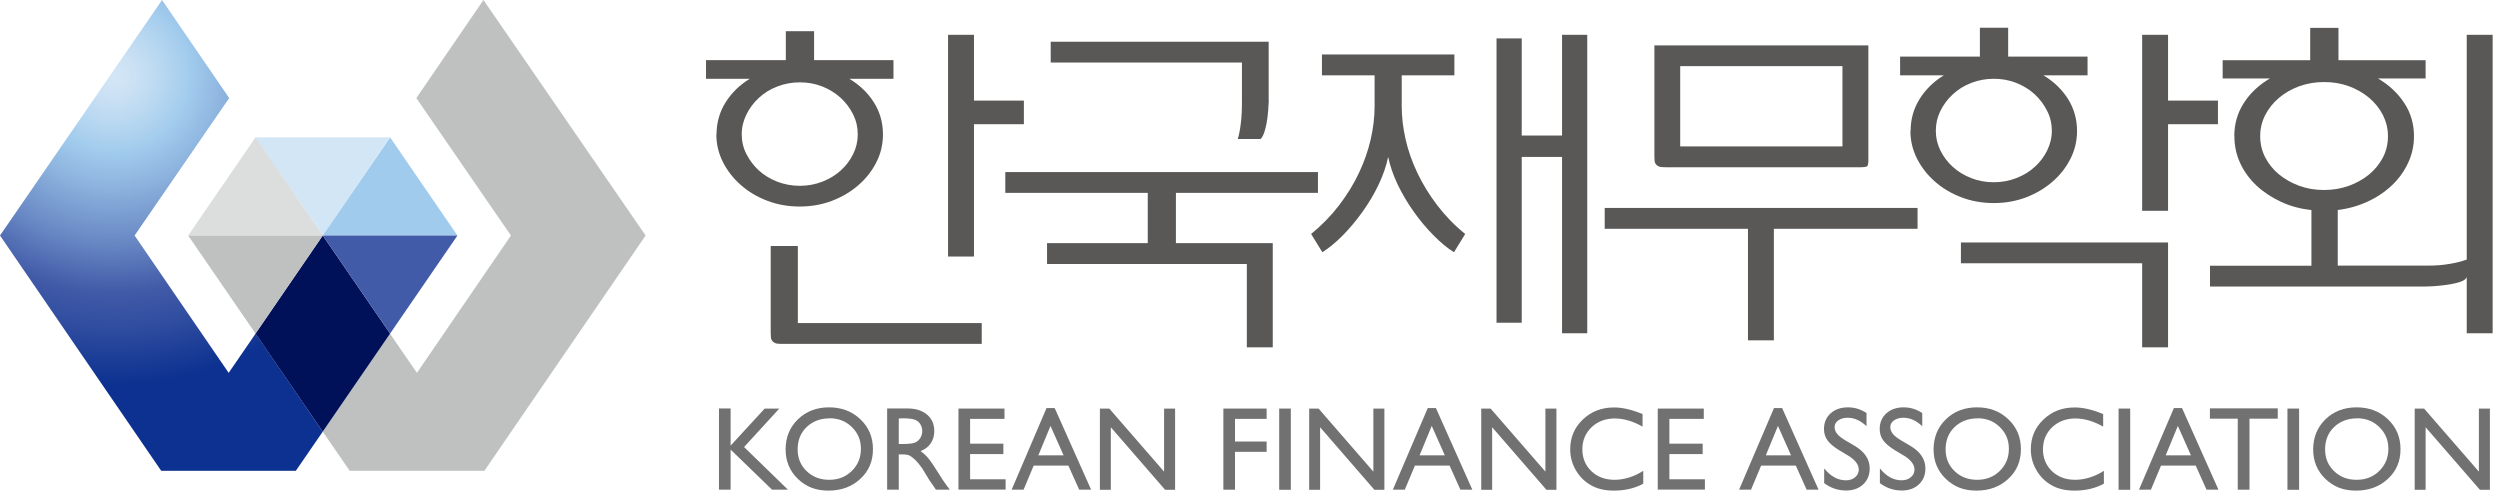
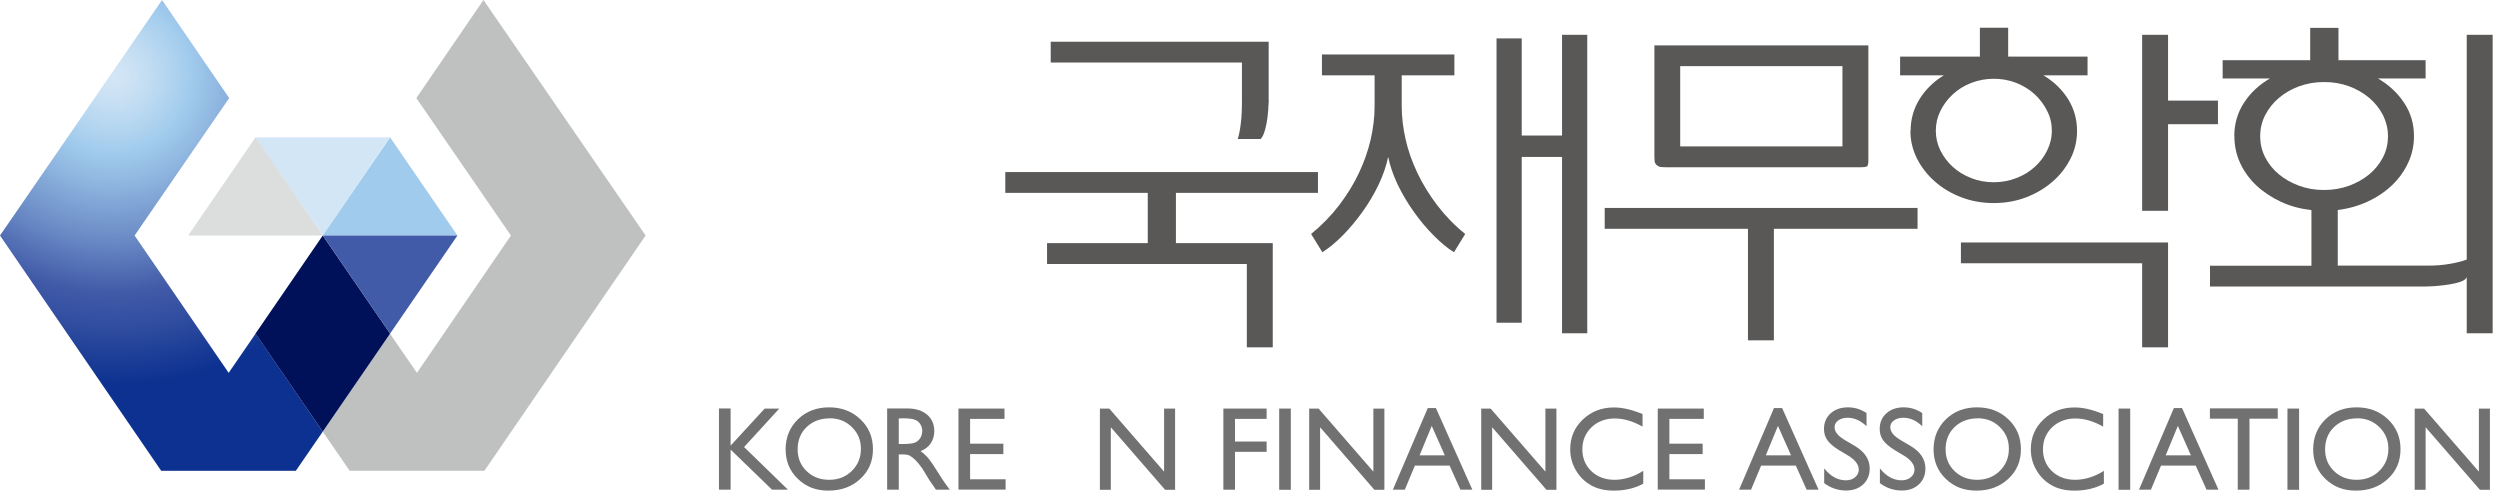
<svg xmlns="http://www.w3.org/2000/svg" width="245" height="49" viewBox="0 0 245 49" fill="none">
  <g clip-path="url(#clip0_35_2)">
-     <path d="M70.22 13.17C70.22 12.02 70.52 10.97 71.11 10.03C71.7 9.09 72.49 8.32 73.48 7.72H69.19V5.89H77.01V3.06H79.78V5.89H87.56V7.72H83.23C84.24 8.32 85.04 9.09 85.64 10.03C86.23 10.97 86.53 12.02 86.53 13.17C86.53 14.14 86.32 15.04 85.89 15.89C85.46 16.74 84.88 17.49 84.14 18.13C83.41 18.77 82.55 19.29 81.56 19.67C80.57 20.05 79.51 20.24 78.37 20.24C77.23 20.24 76.17 20.05 75.18 19.67C74.19 19.29 73.33 18.78 72.6 18.13C71.87 17.49 71.28 16.74 70.85 15.89C70.42 15.04 70.2 14.13 70.2 13.17H70.22ZM72.69 13.16C72.69 13.85 72.84 14.5 73.15 15.1C73.46 15.7 73.86 16.24 74.36 16.7C74.87 17.16 75.47 17.53 76.16 17.8C76.86 18.07 77.6 18.21 78.38 18.21C79.16 18.21 79.9 18.07 80.6 17.8C81.3 17.52 81.9 17.16 82.4 16.7C82.91 16.24 83.31 15.71 83.61 15.1C83.91 14.49 84.06 13.85 84.06 13.16C84.06 12.47 83.91 11.82 83.61 11.22C83.31 10.61 82.9 10.07 82.4 9.6C81.89 9.13 81.29 8.76 80.6 8.48C79.9 8.2 79.16 8.07 78.38 8.07C77.6 8.07 76.86 8.21 76.16 8.48C75.46 8.75 74.86 9.13 74.36 9.6C73.85 10.07 73.45 10.61 73.15 11.22C72.85 11.83 72.69 12.47 72.69 13.16ZM76.71 33.7C76.56 33.7 76.39 33.7 76.22 33.68C76.04 33.67 75.89 33.61 75.76 33.49C75.63 33.37 75.56 33.24 75.55 33.08C75.54 32.92 75.53 32.77 75.53 32.63V24.11H78.19V31.66H96.21V33.7H76.71ZM95.45 12.17V25.14H92.91V3.41H95.45V9.86H100.34V12.17H95.45Z" fill="#595857" />
    <path d="M129.16 16.86V18.9H115.24V23.83H124.73V34.04H122.19V25.87H102.61V23.83H112.48V18.9H98.52V16.86H129.18H129.16ZM124.34 9.86C124.31 10.53 124.27 11.08 124.21 11.53C124.15 11.98 124.08 12.35 124 12.63C123.92 12.92 123.85 13.14 123.77 13.29C123.69 13.44 123.62 13.55 123.54 13.62H121.3C121.43 13.21 121.53 12.69 121.6 12.08C121.68 11.47 121.71 10.73 121.71 9.86V6.13H102.97V4.09H124.33V9.85L124.34 9.86Z" fill="#595857" />
    <path d="M129.55 5.34H142.53V7.38H137.37V10.44C137.37 11.47 137.5 12.55 137.75 13.66C138 14.77 138.39 15.87 138.91 16.96C139.43 18.05 140.08 19.11 140.86 20.13C141.64 21.15 142.55 22.09 143.59 22.93L142.49 24.72C141.83 24.31 141.16 23.75 140.48 23.06C139.8 22.37 139.15 21.6 138.55 20.75C137.94 19.9 137.42 19.01 136.97 18.08C136.53 17.15 136.22 16.25 136.04 15.37C135.86 16.25 135.55 17.15 135.11 18.08C134.67 19.01 134.14 19.9 133.53 20.75C132.92 21.6 132.28 22.37 131.6 23.06C130.92 23.75 130.25 24.3 129.59 24.72L128.49 22.93C129.53 22.08 130.44 21.15 131.22 20.13C132 19.11 132.66 18.05 133.17 16.96C133.69 15.87 134.07 14.77 134.33 13.66C134.58 12.55 134.71 11.47 134.71 10.44V7.38H129.55V5.34ZM153.08 32.66V15.38H149.13V31.63H146.66V3.76H149.13V13.28H153.08V3.41H155.55V32.66H153.08Z" fill="#595857" />
    <path d="M187.92 20.38V22.42H173.84V33.35H171.3V22.42H157.26V20.38H187.92ZM162.12 4.45H183.1V15.73C183.1 15.8 183.1 15.9 183.08 16.02C183.06 16.14 183.04 16.23 182.99 16.28C182.94 16.33 182.84 16.35 182.71 16.37C182.57 16.38 182.46 16.39 182.39 16.39H163.31C163.16 16.39 162.99 16.39 162.82 16.37C162.64 16.36 162.49 16.3 162.36 16.18C162.23 16.06 162.16 15.93 162.15 15.77C162.14 15.61 162.13 15.46 162.13 15.32V4.45H162.12ZM180.56 6.48H164.66V14.35H180.56V6.48Z" fill="#595857" />
    <path d="M187.24 12.83C187.24 11.68 187.54 10.63 188.13 9.69C188.72 8.75 189.51 7.98 190.5 7.38H186.21V5.55H194.03V2.72H196.8V5.55H204.58V7.38H200.25C201.26 7.98 202.06 8.75 202.66 9.69C203.25 10.63 203.55 11.68 203.55 12.83C203.55 13.8 203.34 14.7 202.91 15.55C202.48 16.4 201.9 17.15 201.16 17.79C200.43 18.43 199.57 18.95 198.58 19.33C197.59 19.71 196.53 19.9 195.39 19.9C194.25 19.9 193.19 19.71 192.2 19.33C191.21 18.95 190.35 18.44 189.62 17.79C188.89 17.15 188.3 16.4 187.87 15.55C187.44 14.7 187.22 13.79 187.22 12.83H187.24ZM189.71 12.81C189.71 13.5 189.86 14.14 190.16 14.75C190.46 15.36 190.87 15.89 191.37 16.35C191.87 16.81 192.48 17.18 193.17 17.45C193.87 17.73 194.61 17.86 195.39 17.86C196.17 17.86 196.91 17.72 197.61 17.45C198.31 17.18 198.91 16.81 199.41 16.35C199.92 15.89 200.32 15.36 200.62 14.75C200.92 14.14 201.08 13.5 201.08 12.81C201.08 12.12 200.93 11.47 200.62 10.87C200.32 10.26 199.91 9.72 199.41 9.25C198.9 8.78 198.3 8.41 197.61 8.13C196.91 7.85 196.17 7.72 195.39 7.72C194.61 7.72 193.87 7.86 193.17 8.13C192.47 8.4 191.87 8.78 191.37 9.25C190.86 9.72 190.46 10.26 190.16 10.87C189.86 11.48 189.71 12.12 189.71 12.81ZM212.47 23.76V34.04H209.93V25.8H192.17V23.76H212.47ZM212.47 12.17V20.66H209.93V3.41H212.47V9.86H217.36V12.17H212.47Z" fill="#595857" />
    <path d="M218.96 13.35C218.96 12.13 219.28 11.04 219.91 10.07C220.54 9.1 221.39 8.31 222.45 7.69H217.82V5.9H226.4V2.73H229.17V5.9H237.71V7.69H233.04C234.1 8.31 234.96 9.1 235.6 10.07C236.25 11.04 236.57 12.13 236.57 13.35C236.57 14.27 236.38 15.14 236 15.95C235.62 16.77 235.1 17.5 234.43 18.14C233.76 18.78 232.97 19.32 232.06 19.74C231.15 20.17 230.16 20.45 229.1 20.58V26.03H237.98C238.69 26.03 239.36 25.98 240.01 25.87C240.66 25.77 241.23 25.62 241.74 25.44V3.41H244.28V32.66H241.74V27.14C241.69 27.32 241.51 27.47 241.19 27.59C240.87 27.71 240.5 27.8 240.07 27.87C239.64 27.94 239.2 27.99 238.74 28.03C238.28 28.06 237.91 28.08 237.6 28.08H216.58V26.04H226.52V20.59C225.46 20.47 224.46 20.21 223.54 19.78C222.62 19.35 221.81 18.82 221.13 18.18C220.45 17.54 219.92 16.81 219.54 15.99C219.16 15.17 218.97 14.29 218.97 13.35H218.96ZM221.5 13.35C221.5 14.09 221.66 14.78 221.99 15.42C222.32 16.06 222.77 16.62 223.34 17.09C223.91 17.56 224.57 17.93 225.33 18.21C226.09 18.49 226.9 18.62 227.76 18.62C228.62 18.62 229.43 18.48 230.19 18.21C230.95 17.93 231.61 17.56 232.18 17.09C232.75 16.62 233.2 16.06 233.53 15.42C233.86 14.78 234.02 14.09 234.02 13.35C234.02 12.61 233.85 11.93 233.53 11.28C233.2 10.64 232.75 10.07 232.18 9.59C231.61 9.11 230.95 8.73 230.19 8.45C229.43 8.17 228.62 8.04 227.76 8.04C226.9 8.04 226.09 8.18 225.33 8.45C224.57 8.73 223.91 9.11 223.34 9.59C222.77 10.07 222.32 10.64 221.99 11.28C221.66 11.92 221.5 12.61 221.5 13.35Z" fill="#595857" />
    <path d="M74.95 40.04H76.37L72.92 43.81L77.22 47.99H75.66L71.6 44.06V47.99H70.46V40.03H71.6V43.67L74.95 40.03V40.04Z" fill="#727171" />
    <path d="M81.25 39.92C82.48 39.92 83.5 40.31 84.32 41.09C85.14 41.87 85.55 42.84 85.55 44.02C85.55 45.2 85.14 46.17 84.31 46.93C83.48 47.7 82.44 48.08 81.19 48.08C79.94 48.08 78.99 47.7 78.19 46.93C77.39 46.16 76.99 45.2 76.99 44.04C76.99 42.88 77.39 41.87 78.2 41.09C79 40.31 80.02 39.92 81.25 39.92ZM81.3 41C80.39 41 79.64 41.29 79.05 41.85C78.46 42.42 78.17 43.15 78.17 44.03C78.17 44.91 78.46 45.6 79.05 46.17C79.64 46.74 80.37 47.02 81.26 47.02C82.15 47.02 82.89 46.73 83.48 46.15C84.07 45.57 84.37 44.85 84.37 43.98C84.37 43.11 84.07 42.43 83.48 41.85C82.89 41.27 82.16 40.99 81.29 40.99L81.3 41Z" fill="#727171" />
    <path d="M86.94 47.99V40.03H88.93C89.74 40.03 90.37 40.23 90.85 40.63C91.32 41.03 91.56 41.57 91.56 42.25C91.56 42.71 91.44 43.11 91.21 43.45C90.98 43.79 90.65 44.04 90.21 44.21C90.46 44.38 90.71 44.6 90.96 44.89C91.2 45.18 91.54 45.68 91.99 46.4C92.27 46.85 92.49 47.19 92.66 47.42L93.08 47.99H91.72L91.37 47.47C91.37 47.47 91.34 47.42 91.3 47.37L91.08 47.06L90.73 46.48L90.35 45.86C90.11 45.53 89.9 45.27 89.7 45.08C89.5 44.89 89.33 44.75 89.17 44.66C89.01 44.57 88.75 44.53 88.38 44.53H88.08V47.99H86.94ZM88.42 41H88.08V43.51H88.51C89.09 43.51 89.48 43.46 89.7 43.36C89.91 43.26 90.08 43.11 90.2 42.91C90.32 42.71 90.38 42.48 90.38 42.23C90.38 41.98 90.31 41.75 90.18 41.55C90.05 41.35 89.86 41.2 89.62 41.12C89.38 41.04 88.98 40.99 88.42 40.99V41Z" fill="#727171" />
    <path d="M93.93 40.04H98.44V41.05H95.07V43.48H98.33V44.5H95.07V46.97H98.55V47.98H93.93V40.03V40.04Z" fill="#727171" />
-     <path d="M102.56 39.99H103.36L106.93 47.99H105.76L104.7 45.63H101.3L100.31 47.99H99.14L102.56 39.99ZM104.23 44.62L102.95 41.74L101.76 44.62H104.24H104.23Z" fill="#727171" />
    <path d="M114.08 40.04H115.16V48H114.18L108.86 41.87V48H107.79V40.04H108.71L114.08 46.22V40.04Z" fill="#727171" />
    <path d="M119.89 40.04H124.13V41.05H121.03V43.27H124.13V44.28H121.03V47.99H119.89V40.03V40.04Z" fill="#727171" />
    <path d="M125.36 40.04H126.5V48H125.36V40.04Z" fill="#727171" />
    <path d="M134.59 40.04H135.67V48H134.69L129.37 41.87V48H128.3V40.04H129.22L134.59 46.22V40.04Z" fill="#727171" />
    <path d="M139.92 39.99H140.72L144.29 47.99H143.12L142.06 45.63H138.66L137.67 47.99H136.5L139.92 39.99ZM141.59 44.62L140.31 41.74L139.12 44.62H141.6H141.59Z" fill="#727171" />
    <path d="M151.45 40.04H152.53V48H151.55L146.23 41.87V48H145.16V40.04H146.08L151.45 46.22V40.04Z" fill="#727171" />
    <path d="M161.04 46.15V47.4C160.2 47.86 159.24 48.08 158.15 48.08C157.26 48.08 156.51 47.9 155.89 47.54C155.27 47.18 154.78 46.69 154.42 46.06C154.06 45.43 153.88 44.76 153.88 44.03C153.88 42.87 154.29 41.9 155.12 41.11C155.95 40.32 156.96 39.93 158.18 39.93C159.01 39.93 159.94 40.15 160.97 40.58V41.81C160.04 41.28 159.13 41.01 158.24 41.01C157.35 41.01 156.57 41.3 155.97 41.87C155.37 42.45 155.07 43.17 155.07 44.03C155.07 44.89 155.37 45.62 155.96 46.18C156.55 46.74 157.31 47.02 158.23 47.02C159.15 47.02 160.14 46.72 161.06 46.13L161.04 46.15Z" fill="#727171" />
    <path d="M162.46 40.04H166.97V41.05H163.6V43.48H166.86V44.5H163.6V46.97H167.08V47.98H162.46V40.03V40.04Z" fill="#727171" />
    <path d="M173.85 39.99H174.65L178.22 47.99H177.05L175.99 45.63H172.59L171.6 47.99H170.43L173.85 39.99ZM175.52 44.62L174.24 41.74L173.05 44.62H175.53H175.52Z" fill="#727171" />
    <path d="M181.12 44.65L180.25 44.13C179.71 43.8 179.32 43.47 179.09 43.15C178.86 42.83 178.75 42.46 178.75 42.04C178.75 41.41 178.97 40.9 179.4 40.51C179.83 40.12 180.4 39.92 181.09 39.92C181.78 39.92 182.36 40.11 182.92 40.48V41.77C182.35 41.22 181.73 40.94 181.07 40.94C180.7 40.94 180.39 41.03 180.15 41.2C179.91 41.37 179.79 41.59 179.79 41.86C179.79 42.1 179.88 42.32 180.05 42.53C180.22 42.74 180.51 42.96 180.9 43.19L181.77 43.7C182.74 44.28 183.23 45.01 183.23 45.91C183.23 46.55 183.02 47.07 182.59 47.47C182.16 47.87 181.61 48.07 180.92 48.07C180.13 48.07 179.42 47.83 178.77 47.35V45.9C179.39 46.68 180.1 47.07 180.91 47.07C181.27 47.07 181.56 46.97 181.8 46.77C182.04 46.57 182.16 46.32 182.16 46.02C182.16 45.53 181.81 45.07 181.11 44.64L181.12 44.65Z" fill="#727171" />
    <path d="M186.58 44.65L185.71 44.13C185.17 43.8 184.78 43.47 184.55 43.15C184.32 42.83 184.21 42.46 184.21 42.04C184.21 41.41 184.43 40.9 184.86 40.51C185.29 40.12 185.86 39.92 186.55 39.92C187.24 39.92 187.82 40.11 188.38 40.48V41.77C187.81 41.22 187.19 40.94 186.53 40.94C186.16 40.94 185.85 41.03 185.61 41.2C185.37 41.37 185.25 41.59 185.25 41.86C185.25 42.1 185.34 42.32 185.51 42.53C185.68 42.74 185.97 42.96 186.36 43.19L187.23 43.7C188.2 44.28 188.69 45.01 188.69 45.91C188.69 46.55 188.48 47.07 188.05 47.47C187.62 47.87 187.07 48.07 186.38 48.07C185.59 48.07 184.88 47.83 184.23 47.35V45.9C184.85 46.68 185.56 47.07 186.37 47.07C186.73 47.07 187.02 46.97 187.26 46.77C187.5 46.57 187.62 46.32 187.62 46.02C187.62 45.53 187.27 45.07 186.57 44.64L186.58 44.65Z" fill="#727171" />
    <path d="M193.75 39.92C194.98 39.92 196 40.31 196.82 41.09C197.64 41.87 198.05 42.84 198.05 44.02C198.05 45.2 197.64 46.17 196.81 46.93C195.98 47.7 194.94 48.08 193.69 48.08C192.44 48.08 191.49 47.7 190.69 46.93C189.89 46.16 189.49 45.2 189.49 44.04C189.49 42.88 189.89 41.87 190.7 41.09C191.5 40.31 192.52 39.92 193.75 39.92ZM193.8 41C192.89 41 192.14 41.29 191.55 41.85C190.96 42.42 190.67 43.15 190.67 44.03C190.67 44.91 190.96 45.6 191.55 46.17C192.14 46.74 192.87 47.02 193.76 47.02C194.65 47.02 195.39 46.73 195.98 46.15C196.57 45.57 196.87 44.85 196.87 43.98C196.87 43.11 196.57 42.43 195.98 41.85C195.39 41.27 194.66 40.99 193.79 40.99L193.8 41Z" fill="#727171" />
    <path d="M206.18 46.15V47.4C205.34 47.86 204.38 48.08 203.29 48.08C202.4 48.08 201.65 47.9 201.03 47.54C200.41 47.18 199.92 46.69 199.56 46.06C199.2 45.43 199.02 44.76 199.02 44.03C199.02 42.87 199.43 41.9 200.26 41.11C201.09 40.32 202.1 39.93 203.32 39.93C204.15 39.93 205.08 40.15 206.11 40.58V41.81C205.18 41.28 204.27 41.01 203.38 41.01C202.49 41.01 201.71 41.3 201.11 41.87C200.51 42.45 200.21 43.17 200.21 44.03C200.21 44.89 200.51 45.62 201.1 46.18C201.69 46.74 202.45 47.02 203.37 47.02C204.29 47.02 205.28 46.72 206.2 46.13L206.18 46.15Z" fill="#727171" />
    <path d="M207.62 40.04H208.76V48H207.62V40.04Z" fill="#727171" />
    <path d="M213.04 39.99H213.84L217.41 47.99H216.24L215.18 45.63H211.78L210.79 47.99H209.62L213.04 39.99ZM214.71 44.62L213.43 41.74L212.24 44.62H214.72H214.71Z" fill="#727171" />
    <path d="M216.57 40.02H223.22V41.03H220.45V47.99H219.3V41.03H216.57V40.02Z" fill="#727171" />
    <path d="M224.17 40.04H225.31V48H224.17V40.04Z" fill="#727171" />
    <path d="M230.95 39.92C232.18 39.92 233.2 40.31 234.02 41.09C234.84 41.87 235.25 42.84 235.25 44.02C235.25 45.2 234.84 46.17 234.01 46.93C233.18 47.7 232.14 48.08 230.89 48.08C229.64 48.08 228.69 47.7 227.89 46.93C227.09 46.16 226.69 45.2 226.69 44.04C226.69 42.88 227.09 41.87 227.9 41.09C228.7 40.31 229.72 39.92 230.95 39.92ZM230.99 41C230.08 41 229.33 41.29 228.74 41.85C228.15 42.42 227.86 43.15 227.86 44.03C227.86 44.91 228.15 45.6 228.74 46.17C229.33 46.74 230.06 47.02 230.95 47.02C231.84 47.02 232.58 46.73 233.17 46.15C233.76 45.57 234.06 44.85 234.06 43.98C234.06 43.11 233.76 42.43 233.17 41.85C232.58 41.27 231.85 40.99 230.98 40.99L230.99 41Z" fill="#727171" />
    <path d="M242.93 40.04H244.01V48H243.03L237.71 41.87V48H236.64V40.04H237.56L242.93 46.22V40.04Z" fill="#727171" />
    <path d="M47.38 0L40.8 9.61L50.07 23.08L40.86 36.54L38.21 32.69L31.63 42.3L34.27 46.14H34.29H47.47L63.27 23.08L47.38 0Z" fill="#BFC0C0" />
    <path d="M15.88 0L22.46 9.61L13.19 23.08L22.41 36.54L25.05 32.69L31.63 42.3L28.99 46.14H28.98H15.8L0 23.08L15.88 0Z" fill="url(#paint0_radial_35_2)" />
    <path d="M25 13.46L31.63 23.08L38.19 13.46H25Z" fill="#D3E6F6" />
    <path d="M38.23 32.69L31.63 23.08L25.04 32.69L31.63 42.3L38.23 32.69Z" fill="#001059" />
    <path d="M44.83 23.08L38.23 13.46L31.63 23.08H44.83Z" fill="#A1CBED" />
    <path d="M38.23 32.69L44.83 23.08H31.63L38.23 32.69Z" fill="#425BA8" />
    <path d="M18.44 23.08H31.63L25.04 13.46L18.44 23.08Z" fill="#DCDDDD" />
-     <path d="M25.04 32.69L31.63 23.08H18.44L25.04 32.69Z" fill="#BFC0C0" />
  </g>
  <defs>
    <radialGradient id="paint0_radial_35_2" cx="0" cy="0" r="1" gradientUnits="userSpaceOnUse" gradientTransform="translate(11.16 7.44) scale(30.24 30.24)">
      <stop stop-color="#D3E6F6" />
      <stop offset="0.07" stop-color="#CBE1F4" />
      <stop offset="0.17" stop-color="#B5D6F0" />
      <stop offset="0.25" stop-color="#A1CBED" />
      <stop offset="0.34" stop-color="#91B8E1" />
      <stop offset="0.54" stop-color="#6888C4" />
      <stop offset="0.7" stop-color="#425BA8" />
      <stop offset="0.82" stop-color="#2F4C9F" />
      <stop offset="1" stop-color="#0C3190" />
    </radialGradient>
    <clipPath id="clip0_35_2">
      <rect width="244.26" height="48.08" fill="white" />
    </clipPath>
  </defs>
</svg>